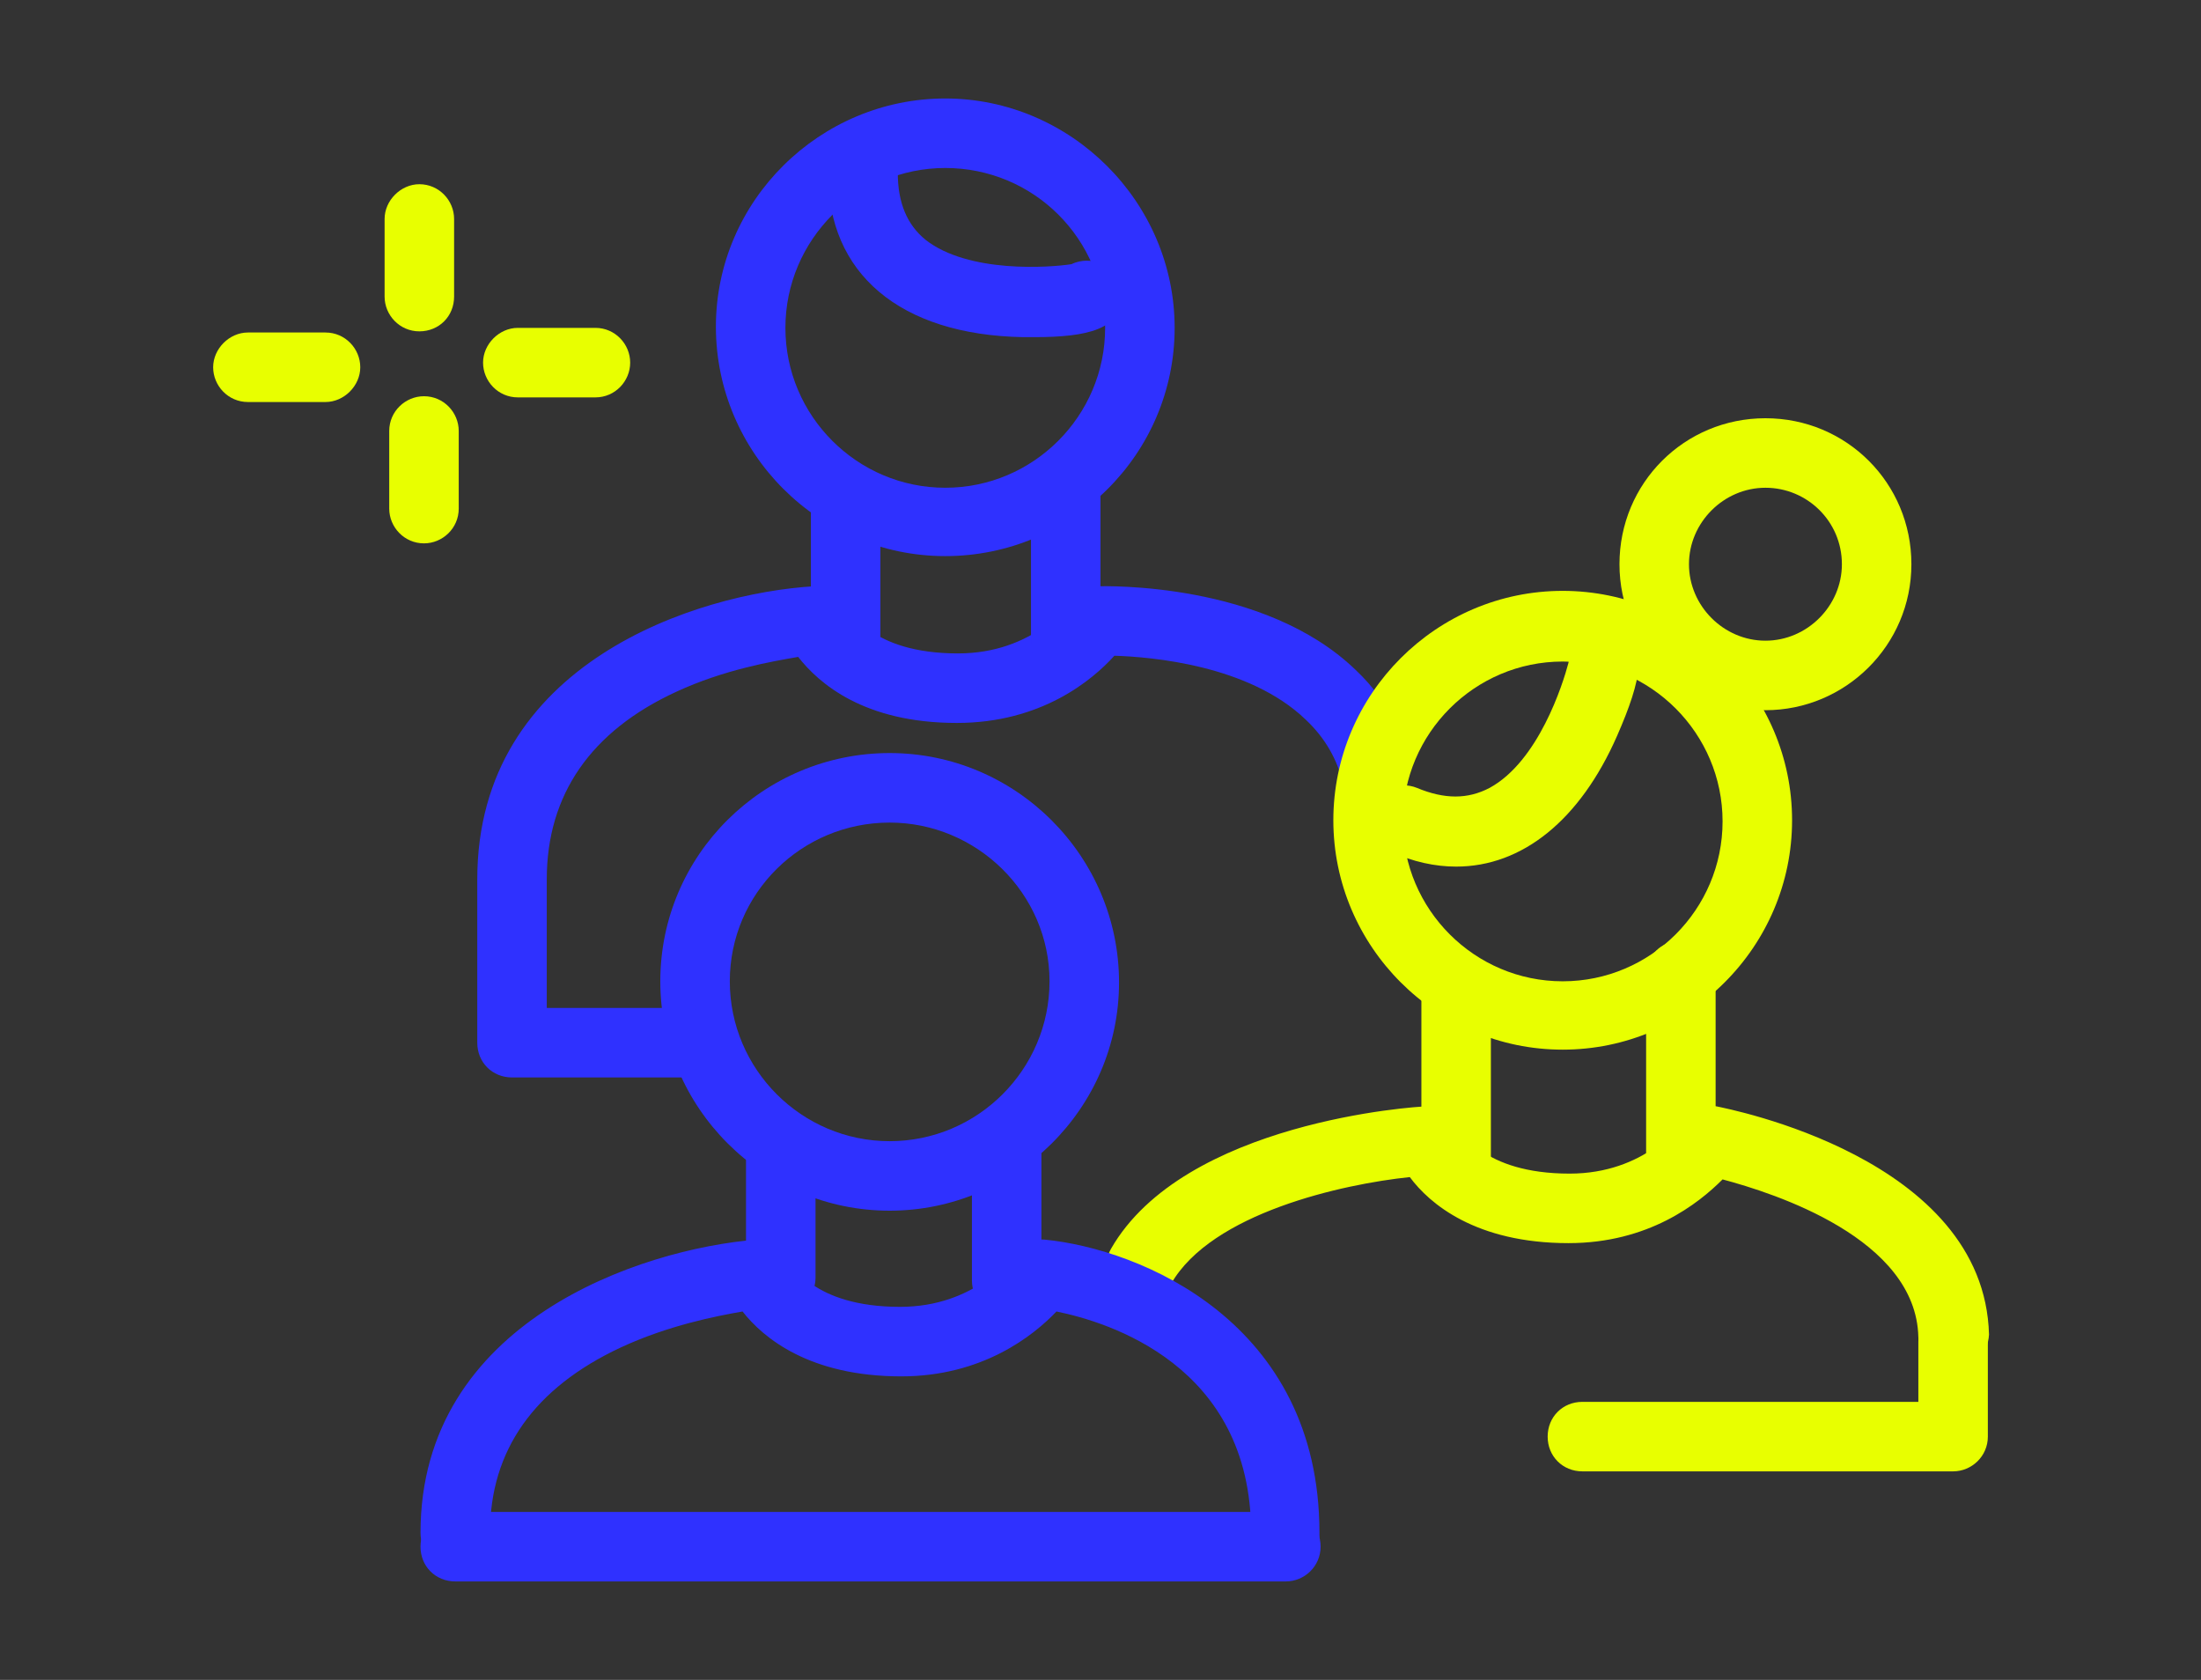
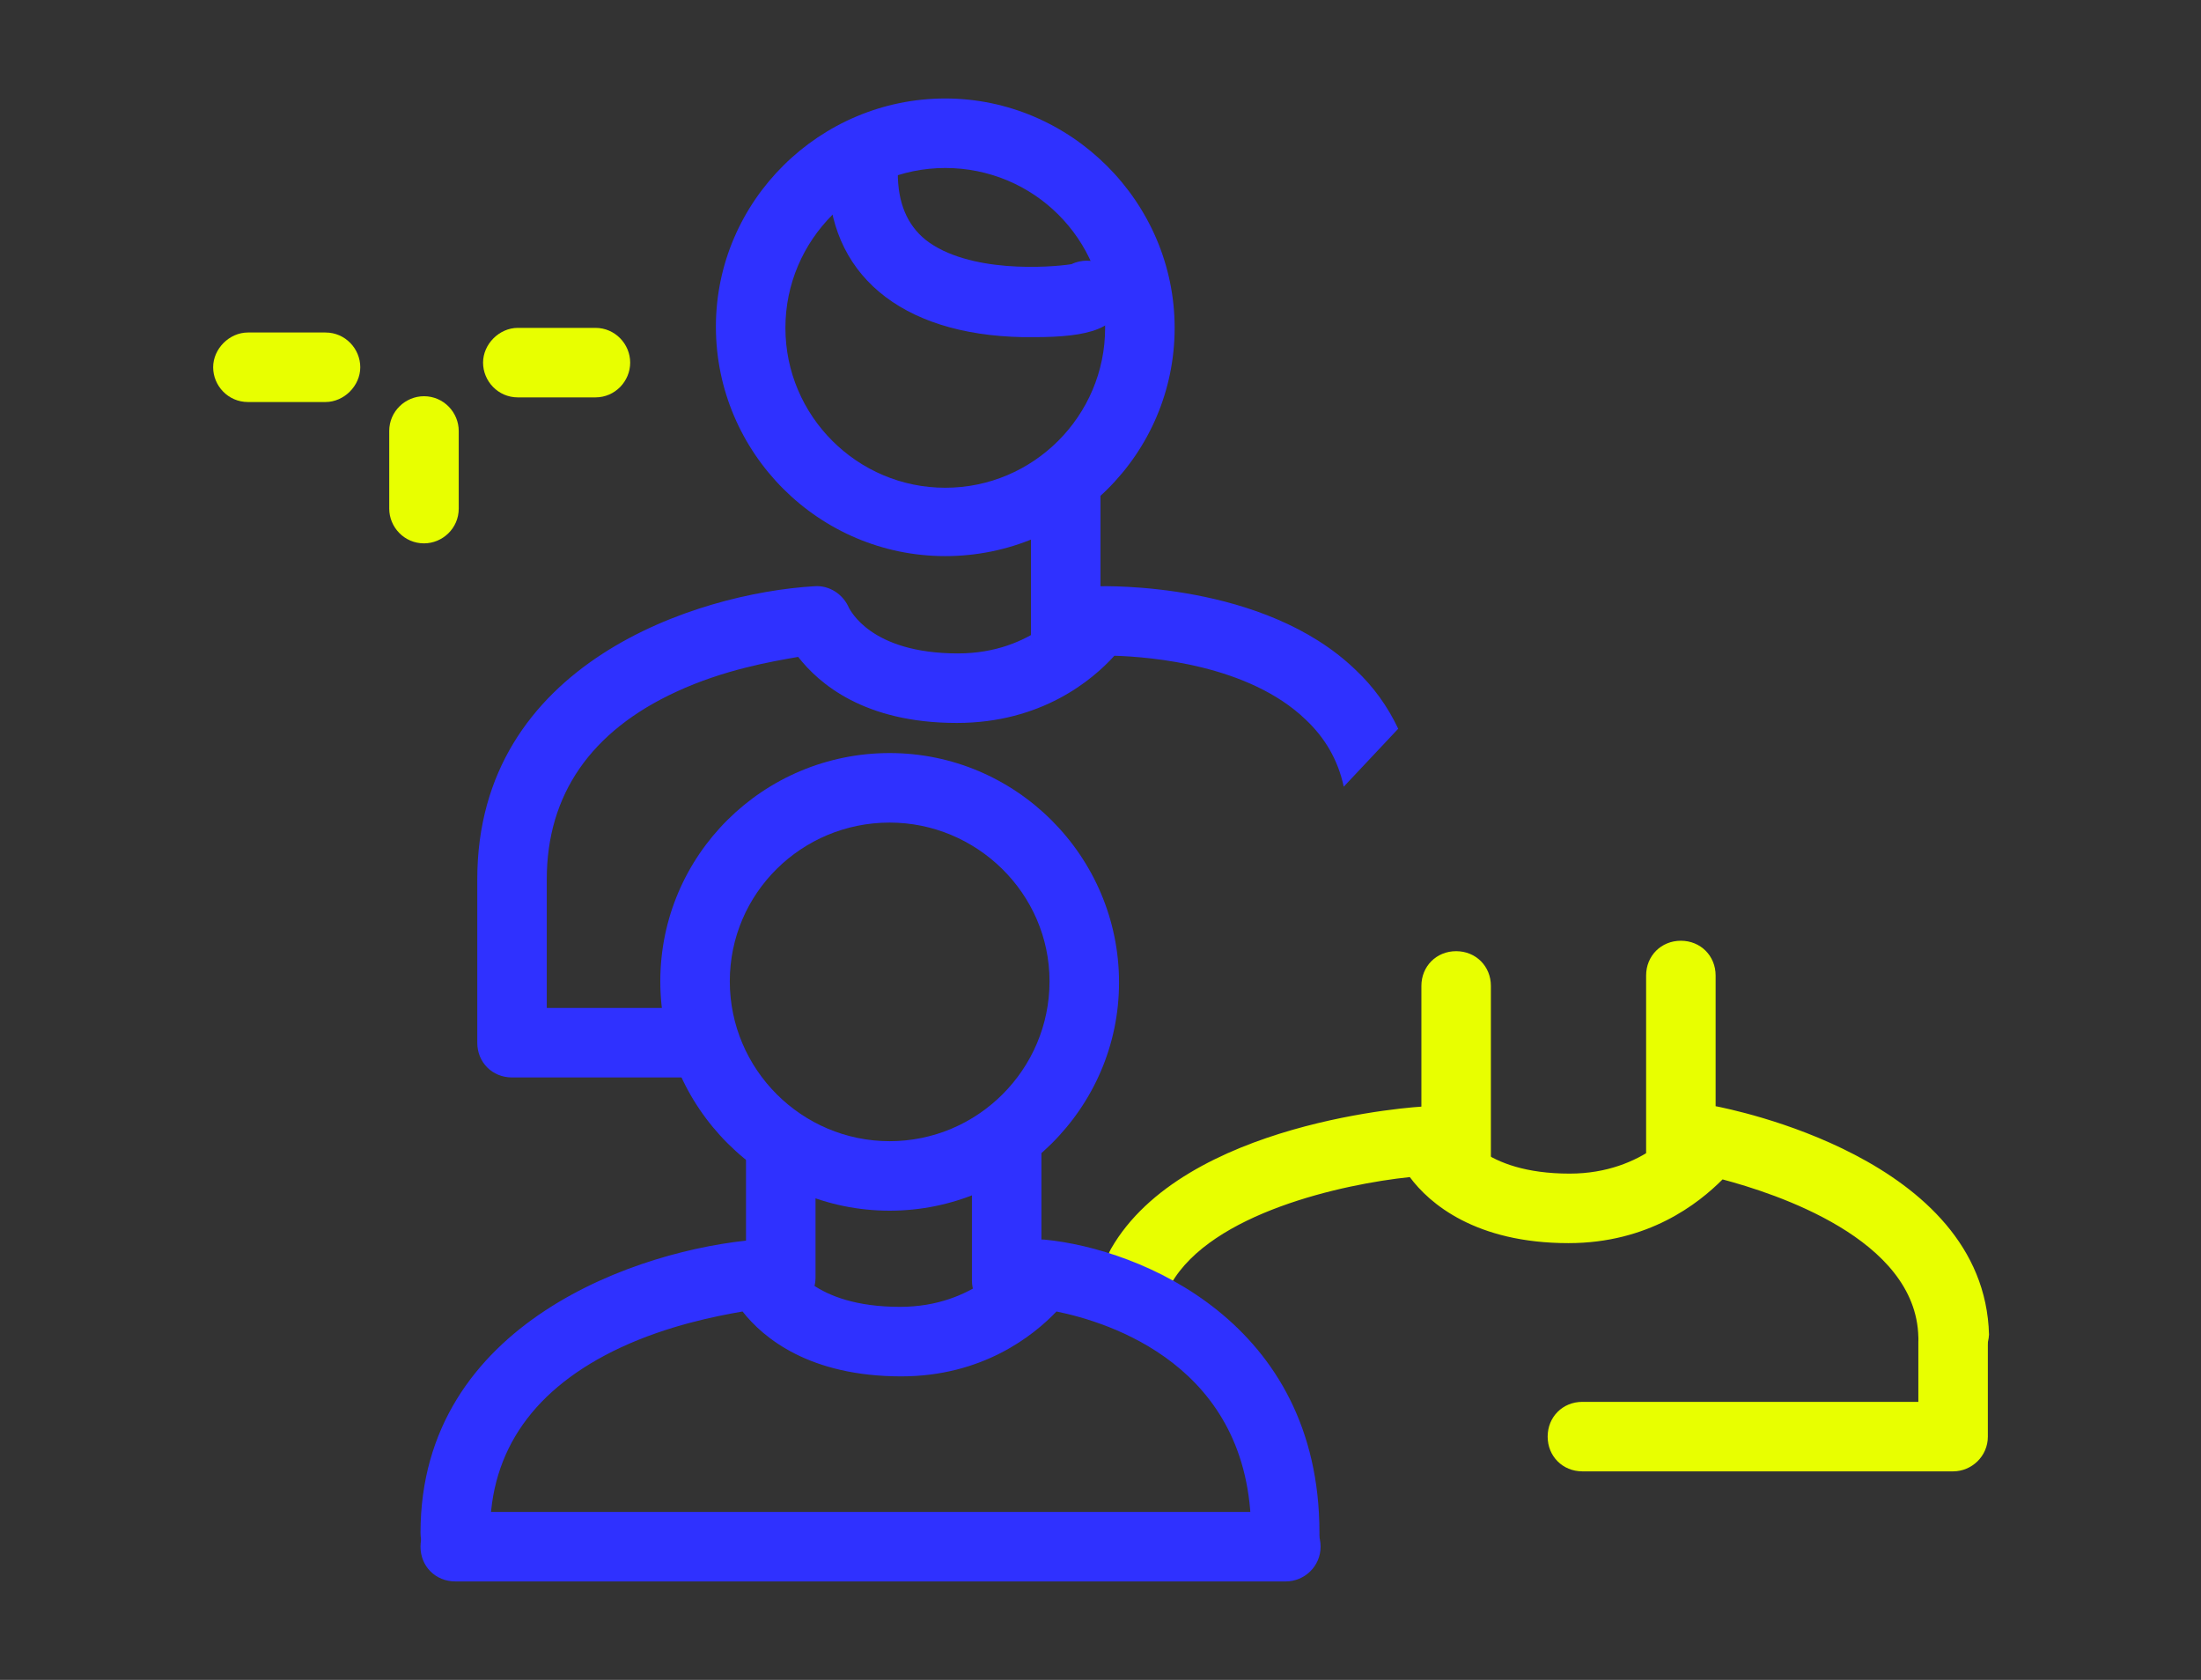
<svg xmlns="http://www.w3.org/2000/svg" version="1.1" baseProfile="basic" id="Camada_1" x="0px" y="0px" viewBox="0 0 190 145" xml:space="preserve">
  <rect x="0" y="0" width="190" height="145" fill="#333333" stroke="none" />
  <style type="text/css">
	.st0{fill:#2F31FF;}
	.st1{fill:#E8FF00;}
	.st2{fill-rule:evenodd;clip-rule:evenodd;fill:#E8FF00;}
	.st3{fill:none;}
	.st4{fill:#001932;}
	.st5{fill-rule:evenodd;clip-rule:evenodd;fill:#2F31FF;}
</style>
  <g>
    <g>
      <path class="st0" d="M67.4,113.3c-1.7,0-3-1.3-3-3V98.7c0-1.7,1.3-3,3-3s3,1.3,3,3v11.6C70.4,111.9,69,113.3,67.4,113.3z" />
    </g>
    <g>
      <path class="st0" d="M86.9,113.5c-1.7,0-3-1.3-3-3V98.9c0-1.7,1.3-3,3-3s3,1.3,3,3v11.6C89.9,112.2,88.5,113.5,86.9,113.5z" />
    </g>
    <g>
      <path class="st0" d="M111,136.5H39.3c-1.7,0-3-1.3-3-3s1.3-3,3-3H111c1.7,0,3,1.3,3,3S112.6,136.5,111,136.5z" />
    </g>
    <g>
      <path class="st0" d="M76.8,104.5c-10.9,0-19.8-8.9-19.8-19.8S65.9,65,76.8,65s19.8,8.9,19.8,19.8S87.6,104.5,76.8,104.5z M76.8,71    C69.2,71,63,77.1,63,84.7s6.2,13.8,13.8,13.8c7.6,0,13.8-6.2,13.8-13.8S84.3,71,76.8,71z" />
    </g>
    <g>
      <path class="st0" d="M120.7,62.9c-0.9-1.9-2.1-3.6-3.7-5.1c-7.9-7.6-21.6-7.2-22.2-7.2c-0.9,0-1.8,0.5-2.4,1.3    c-0.1,0.2-3.2,4.5-9.7,4.5c-7.6,0-9.3-3.8-9.4-3.9c-0.5-1.2-1.7-2-3-1.9c-10.1,0.6-29.1,6.6-29.1,25.3V90c0,1.7,1.3,3,3,3h15.1    c1.7,0,3-1.3,3-3s-1.3-3-3-3H47.2V75.9c0-7.3,3.8-12.8,11.2-16.2c4.1-1.9,8.2-2.6,10.5-3c1.8,2.3,5.7,5.7,13.7,5.7    c7.3,0,11.7-3.7,13.6-5.8c3.2,0.1,11.6,0.8,16.5,5.5c1.7,1.6,2.8,3.5,3.3,5.8L120.7,62.9z" />
    </g>
    <g>
-       <path class="st0" d="M73,59.4c-1.7,0-3-1.3-3-3v-13c0-1.7,1.3-3,3-3s3,1.3,3,3v13C76,58.1,74.6,59.4,73,59.4z" />
-     </g>
+       </g>
    <g>
      <path class="st0" d="M92,58.6c-1.7,0-3-1.3-3-3V42c0-1.7,1.3-3,3-3s3,1.3,3,3v13.6C95,57.2,93.7,58.6,92,58.6z" />
    </g>
    <g>
      <path class="st0" d="M81.6,48c-10.9,0-19.8-8.9-19.8-19.8S70.8,8.5,81.6,8.5s19.8,8.9,19.8,19.8S92.5,48,81.6,48z M81.6,14.5    c-7.6,0-13.8,6.2-13.8,13.8c0,7.6,6.2,13.8,13.8,13.8s13.8-6.2,13.8-13.8C95.4,20.6,89.2,14.5,81.6,14.5z" />
    </g>
    <g>
      <path class="st0" d="M89.3,29.1c-0.3,0-0.7,0-1,0c-10.6-0.2-16.9-5.5-16.8-14.2c0-1.6,1.4-3,3-3c0,0,0,0,0,0c1.7,0,3,1.4,3,3    c0,2.6,0.8,4.5,2.4,5.8c3.7,2.9,10.7,2.4,12.6,2.1c0.4-0.2,0.9-0.3,1.3-0.3c1.7,0,3.1,1.4,3,3.1C96.8,28.4,93.9,29.1,89.3,29.1z" />
    </g>
    <g>
      <g>
-         <path class="st1" d="M125.7,74.8c-1.8,0-3.7-0.4-5.7-1.3c-1.5-0.7-2.2-2.4-1.6-3.9c0.7-1.5,2.4-2.2,3.9-1.6c2.4,1,4.4,1,6.3,0     c4.2-2.3,6.3-8.9,6.8-10.8c0-0.4,0.1-0.9,0.3-1.3c0.7-1.5,2.5-2.3,4-1.6c2.7,1.2,2,4.4-0.1,9.2C136.4,70.8,131.4,74.8,125.7,74.8     z" />
-       </g>
+         </g>
      <g>
-         <path class="st1" d="M152.4,61.3c-6.9,0-12.6-5.6-12.6-12.6s5.6-12.6,12.6-12.6S165,41.7,165,48.7S159.3,61.3,152.4,61.3z      M152.4,42.1c-3.6,0-6.6,3-6.6,6.6c0,3.6,3,6.6,6.6,6.6s6.6-3,6.6-6.6C159,45,156,42.1,152.4,42.1z" />
-       </g>
+         </g>
      <g>
-         <path class="st1" d="M134.9,90.6c-10.9,0-19.8-8.9-19.8-19.8s8.9-19.8,19.8-19.8s19.8,8.9,19.8,19.8S145.8,90.6,134.9,90.6z      M134.9,57.1c-7.6,0-13.8,6.2-13.8,13.8c0,7.6,6.2,13.8,13.8,13.8c7.6,0,13.8-6.2,13.8-13.8C148.7,63.3,142.5,57.1,134.9,57.1z" />
-       </g>
+         </g>
      <g>
        <path class="st1" d="M168.6,118.3c-1.6,0-3-1.3-3-2.9c-0.2-8.5-12.4-12.4-16.9-13.6c-2.1,2.1-6.4,5.5-13.3,5.5     c-8,0-12-3.4-13.7-5.7c-5.8,0.6-17.1,3.1-20.6,9.2c-0.8,1.4-2.7,1.9-4.1,1.1c-1.4-0.8-1.9-2.7-1.1-4.1     c6.3-11,26.4-12.3,27.2-12.3c1.3-0.1,2.5,0.7,3,1.9c0,0.1,1.8,3.9,9.4,3.9c6.5,0,9.6-4.3,9.7-4.5c0.7-1,1.9-1.5,3-1.3     c0.9,0.2,23.1,4.4,23.5,19.7C171.6,116.9,170.3,118.3,168.6,118.3C168.6,118.3,168.6,118.3,168.6,118.3z" />
      </g>
      <g>
        <path class="st1" d="M125.7,104.1c-1.7,0-3-1.3-3-3v-16c0-1.7,1.3-3,3-3s3,1.3,3,3v16C128.7,102.8,127.4,104.1,125.7,104.1z" />
      </g>
      <g>
-         <path class="st1" d="M145.1,103.8c-1.7,0-3-1.3-3-3V84.2c0-1.7,1.3-3,3-3s3,1.3,3,3v16.5C148.1,102.4,146.8,103.8,145.1,103.8z" />
+         <path class="st1" d="M145.1,103.8c-1.7,0-3-1.3-3-3V84.2c0-1.7,1.3-3,3-3s3,1.3,3,3v16.5C148.1,102.4,146.8,103.8,145.1,103.8" />
      </g>
      <g>
        <path class="st1" d="M168.6,127h-32c-1.7,0-3-1.3-3-3s1.3-3,3-3h29v-5.2c0-1.7,1.3-3,3-3s3,1.3,3,3v8.2     C171.6,125.7,170.2,127,168.6,127z" />
      </g>
      <g>
-         <path class="st1" d="M36.2,28.6C36.2,28.6,36.2,28.6,36.2,28.6c-1.7,0-3-1.4-3-3l0-6.7c0-1.6,1.4-3,3-3c0,0,0,0,0,0     c1.7,0,3,1.4,3,3l0,6.7C39.2,27.3,37.9,28.6,36.2,28.6z" />
-       </g>
+         </g>
      <g>
        <path class="st1" d="M51.4,34.3C51.4,34.3,51.4,34.3,51.4,34.3l-6.7,0c-1.7,0-3-1.4-3-3c0-1.6,1.4-3,3-3c0,0,0,0,0,0l6.7,0     c1.7,0,3,1.4,3,3C54.4,32.9,53.1,34.3,51.4,34.3z" />
      </g>
      <g>
        <path class="st1" d="M36.6,46.9C36.6,46.9,36.5,46.9,36.6,46.9c-1.7,0-3-1.4-3-3l0-6.7c0-1.7,1.4-3,3-3c1.7,0,3,1.4,3,3l0,6.7     C39.6,45.6,38.2,46.9,36.6,46.9z" />
      </g>
      <g>
        <path class="st1" d="M28.1,34.7C28.1,34.7,28.1,34.7,28.1,34.7l-6.7,0c-1.7,0-3-1.4-3-3c0-1.6,1.4-3,3-3c0,0,0,0,0,0l6.7,0     c1.7,0,3,1.4,3,3C31.1,33.3,29.7,34.7,28.1,34.7z" />
      </g>
    </g>
    <g>
      <path class="st0" d="M111,135.3c-1.7,0-3-1.3-3-3c0-14.5-12.4-18.2-16.8-19.1c-2,2.1-6.4,5.6-13.4,5.6c-7.9,0-11.9-3.3-13.7-5.6    c-2.3,0.4-6.4,1.2-10.5,3.1c-7.5,3.5-11.3,8.9-11.3,16c0,1.7-1.3,3-3,3s-3-1.3-3-3c0-18.2,19-24.5,29-25.3c1.3-0.1,2.6,0.7,3,1.9    c0,0.1,1.8,3.9,9.4,3.9c6.5,0,9.6-4.3,9.7-4.5c0.6-0.9,1.7-1.4,2.8-1.3c8.2,0.8,23.7,7.1,23.7,25.3C114,134,112.6,135.3,111,135.3    z" />
    </g>
  </g>
</svg>